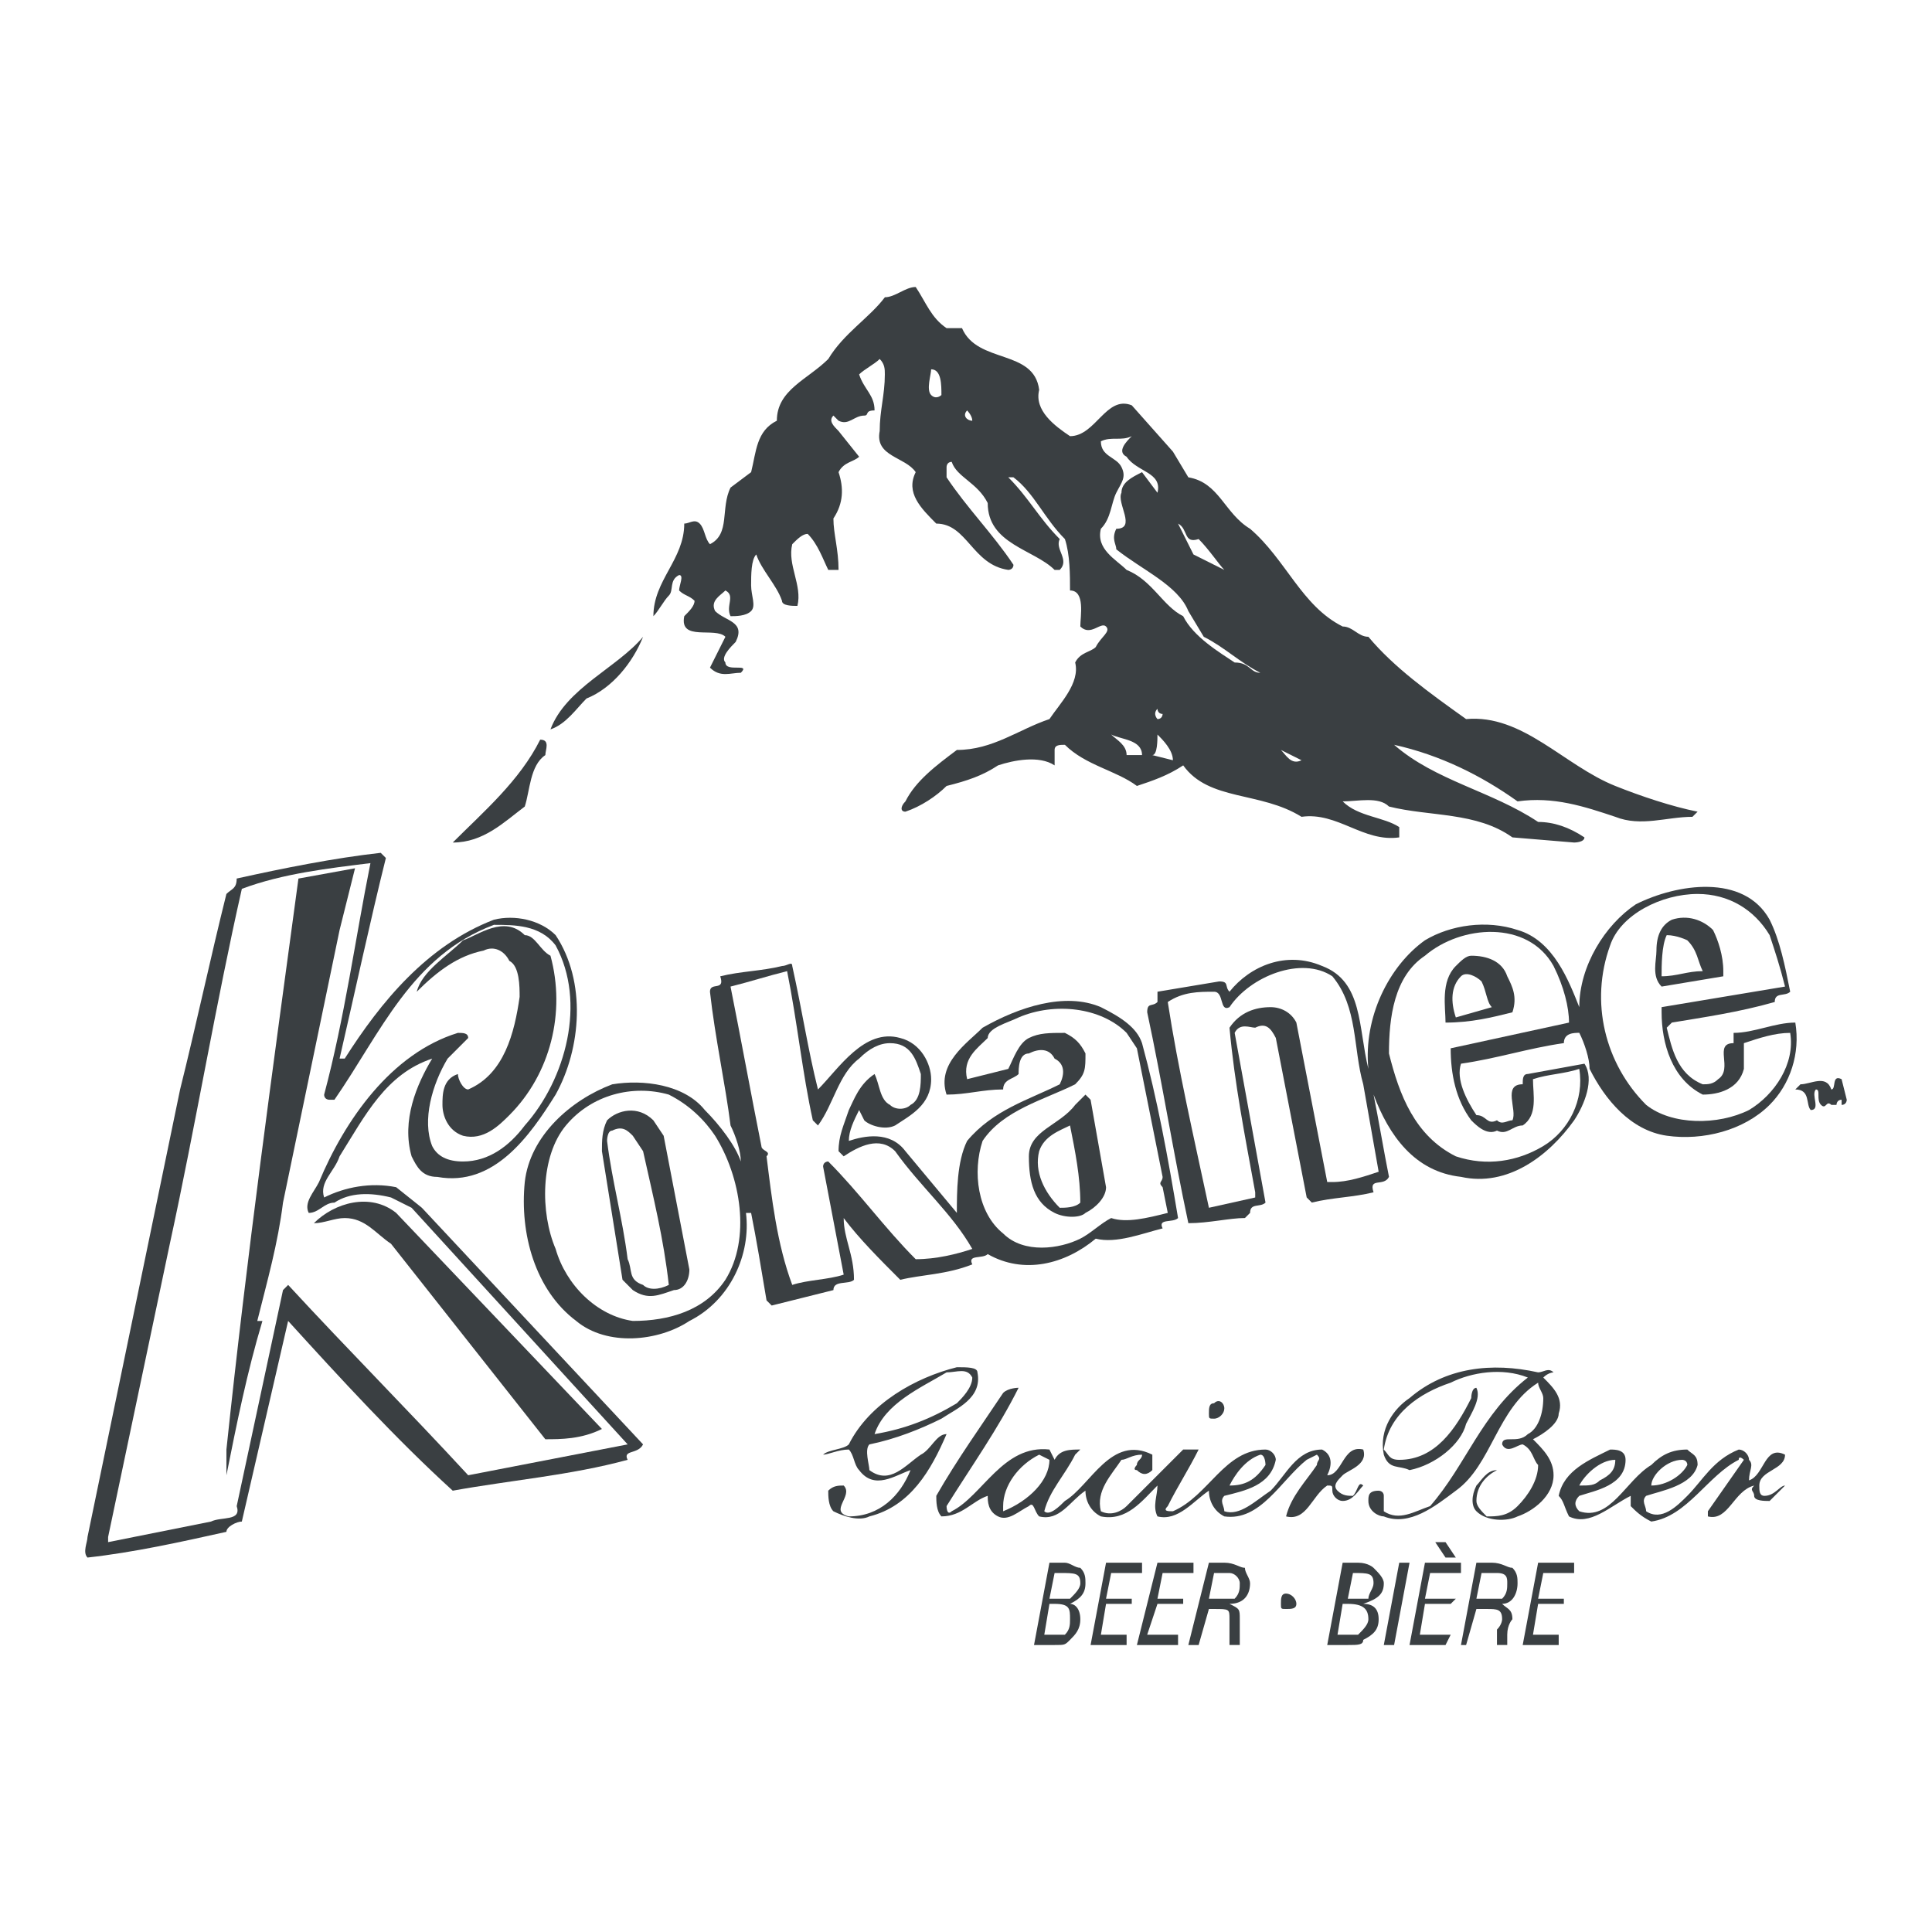
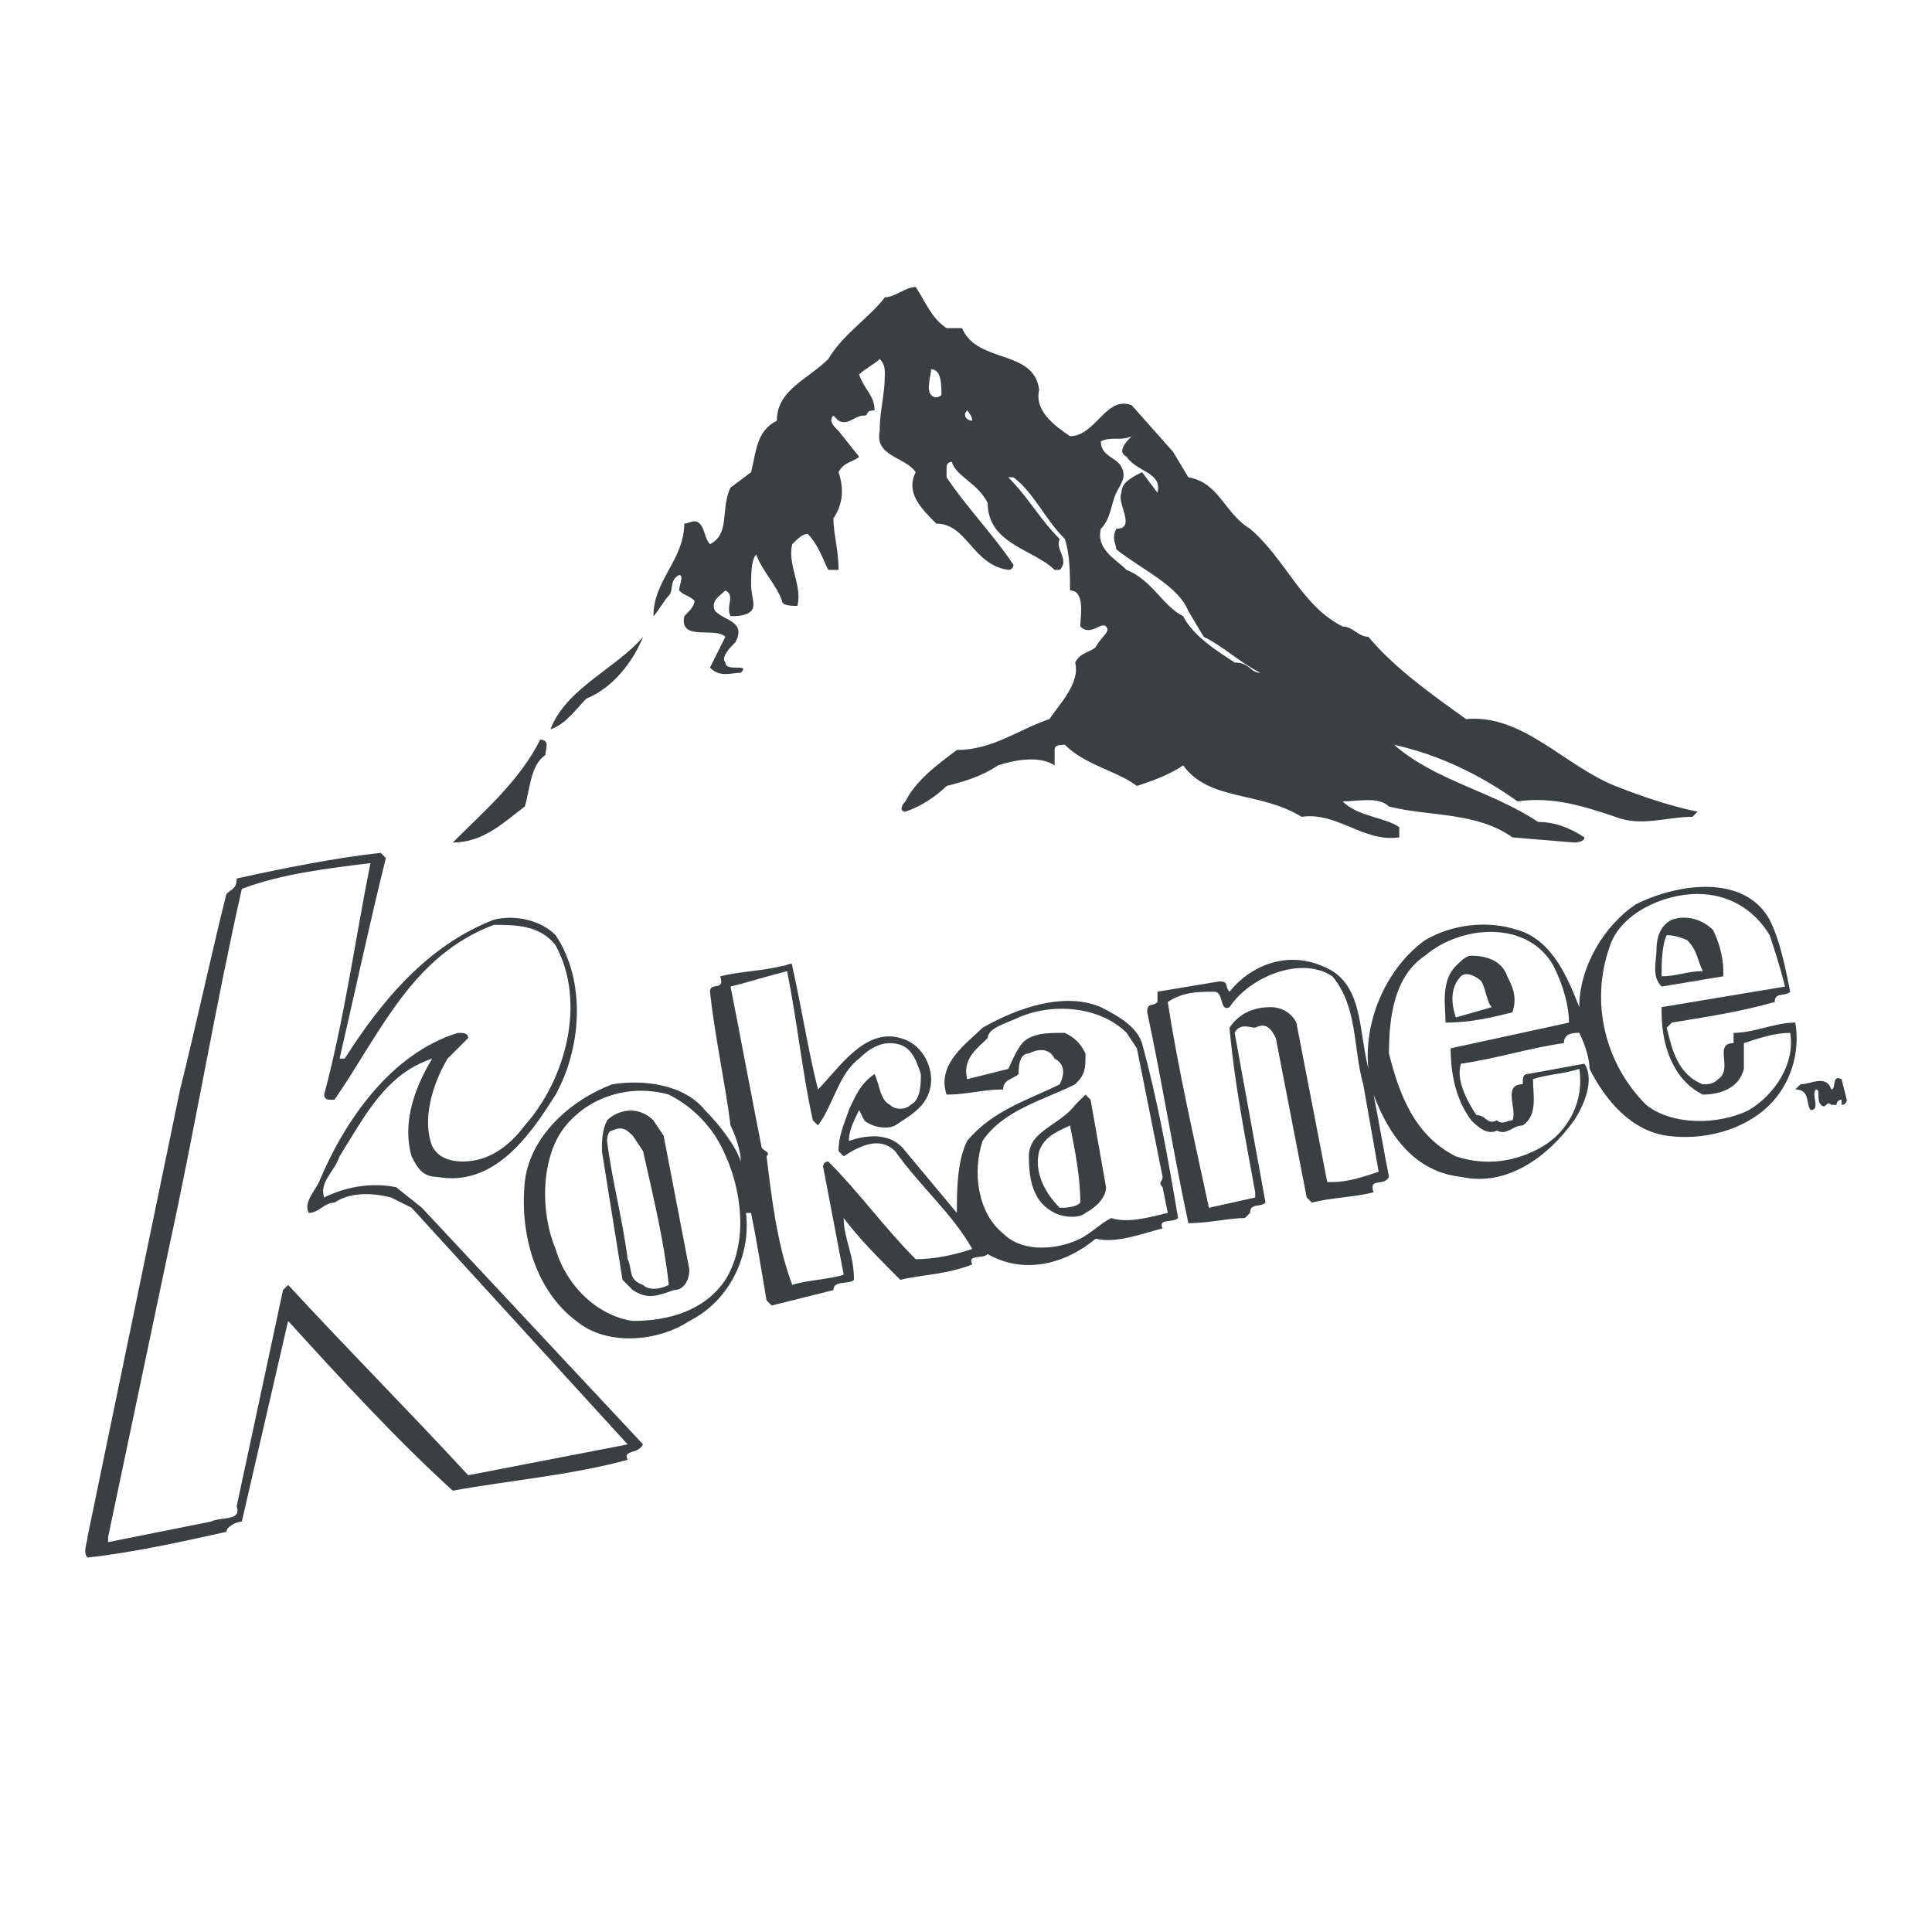
<svg xmlns="http://www.w3.org/2000/svg" width="2500" height="2500" viewBox="0 0 192.756 192.756">
  <g fill-rule="evenodd" clip-rule="evenodd">
    <path fill="#fff" d="M0 0h192.756v192.756H0V0z" />
    <path d="M179.119 102.023c-2.053 0-4.105 1.027-6.158 1.027v1.025c-2.053 0 0 2.566-1.539 3.594-.514.512-1.027.512-1.539.512-2.566-1.025-3.08-3.592-3.594-5.645l.514-.514c3.08-.514 6.672-1.025 10.264-2.053 0-1.025 1.027-.514 1.541-1.025-.514-2.567-1.027-5.133-2.053-7.186-2.566-4.619-9.238-3.593-13.344-1.54-3.08 2.053-5.646 6.159-5.646 10.265-1.025-2.566-2.566-6.672-6.158-7.699-3.08-1.026-6.672-.513-9.238 1.026-3.592 2.566-6.158 7.698-5.645 12.831-1.027-4.105-.514-8.725-4.619-10.265-3.594-1.54-7.186 0-9.238 2.567-.514-.514 0-1.027-1.025-1.027l-6.16 1.027v1.025c-.512.514-1.025 0-1.025 1.027 1.539 7.184 2.566 13.855 4.105 21.041 2.053 0 4.105-.514 5.645-.514l.514-.514c0-1.025 1.027-.512 1.539-1.025-1.025-5.646-2.053-11.291-3.078-16.936.514-1.027 1.539-.514 2.053-.514 1.025-.514 1.539 0 2.053 1.025l3.08 15.91.512.514c2.053-.514 4.107-.514 6.16-1.027-.514-1.539 1.025-.512 1.539-1.539-.514-2.566-1.027-5.645-1.539-8.211 1.539 4.105 4.105 7.697 8.725 8.211 4.617 1.027 8.725-2.053 11.289-5.645 1.027-1.541 2.055-4.105 1.027-5.646l-5.645 1.027c-.514 0-.514.514-.514 1.025-2.053 0-.514 2.566-1.027 3.594-.514 0-1.025.512-1.539 0-1.027.512-1.027-.514-2.053-.514-1.027-1.539-2.053-3.592-1.539-5.133 3.592-.512 6.672-1.539 10.264-2.053 0-1.025 1.025-1.025 1.539-1.025.514 1.025 1.027 2.566 1.027 3.592 1.539 3.08 4.105 6.158 7.697 6.672 3.594.514 7.699-.514 10.266-3.08 2.05-2.048 3.076-5.126 2.562-8.207zm-33.871-.513c-.514-1.539-.514-3.078.514-4.105.512-.514 1.539 0 2.053.514.512 1.027.512 2.053 1.025 2.566l-3.592 1.025zm20.529-4.106c0-1.026 0-3.079.512-4.105 1.027 0 2.053.513 2.053.513 1.027 1.026 1.027 2.053 1.541 3.079-1.541 0-2.567.513-4.106.513z" fill="#3a3f42" />
    <path d="M157.564 106.643c-1.539.514-3.078.514-4.619 1.027 0 1.539.514 3.592-1.025 4.617-1.027 0-1.541 1.027-2.566.514-1.027.514-2.053-.514-2.566-1.025-1.539-2.053-2.053-4.619-2.053-7.186l11.805-2.566c0-1.539-.514-3.592-1.541-5.646-2.564-4.619-9.236-4.105-12.83-1.026-3.078 2.053-3.592 6.158-3.592 9.752 1.025 4.105 2.566 8.211 6.672 10.264 3.078 1.027 6.158.514 8.725-1.027 2.565-1.54 4.104-4.618 3.59-7.698zm-12.316-10.265c.514-.513 1.025-1.026 1.539-1.026 1.539 0 3.08.513 3.592 2.053.514 1.027 1.027 2.053.514 3.594-2.053.512-4.105 1.025-6.672 1.025 0-1.54-.512-4.106 1.027-5.646z" fill="#fff" />
    <path d="M117.535 121.525c-1.027-6.158-2.055-11.803-3.594-17.449-.514-1.539-2.053-2.566-4.105-3.592-3.592-1.539-8.211 0-11.805 2.053-1.539 1.539-4.618 3.592-3.592 6.672 2.053 0 3.592-.514 5.645-.514 0-1.025 1.027-1.025 1.541-1.539 0-.514 0-2.053 1.025-2.053 1.027-.514 2.053-.514 2.566.514 1.027.512 1.027 1.539.514 2.564-3.08 1.541-6.672 2.566-9.238 5.646-1.026 2.053-1.026 5.131-1.026 7.184l-5.132-6.158c-1.54-2.053-4.105-1.539-5.646-1.025 0-1.027.514-2.053 1.026-3.08l.514 1.027c.513.512 2.053 1.025 3.079.512 1.54-1.025 3.593-2.053 3.593-4.617 0-1.541-1.027-3.594-3.08-4.107-3.592-1.025-6.159 3.08-8.211 5.133-1.026-4.105-1.54-7.697-2.566-12.317 0-.513-.513 0-1.026 0-2.053.513-4.105.513-6.158 1.026.513 1.541-1.026.514-1.026 1.541.513 4.617 1.54 9.236 2.053 13.342.513 1.027 1.026 2.566 1.026 3.594-.513-1.541-2.053-3.594-3.592-5.133-2.053-2.566-6.159-3.078-9.238-2.566-4.106 1.541-8.212 5.133-8.725 9.752-.514 5.133 1.026 10.777 5.132 13.857 3.079 2.564 8.211 2.053 11.291 0 4.105-2.053 6.158-6.672 5.645-10.779h.513c.514 2.566 1.026 5.646 1.54 8.727l.513.512 6.159-1.539c0-1.027 1.54-.514 2.053-1.027 0-2.564-1.027-4.105-1.027-6.158 1.54 2.053 3.593 4.105 5.646 6.158 2.053-.512 4.619-.512 7.186-1.539-.514-1.025 1.025-.514 1.539-1.025 3.592 2.053 7.699 1.025 10.777-1.541 2.053.514 4.619-.512 6.672-1.025-.516-1.031 1.025-.517 1.539-1.031zm-53.375 6.672c-1.54-.514-1.026-1.539-1.54-2.566-.513-4.105-1.539-7.697-2.053-11.803 0 0 0-1.027.514-1.027 1.026-.514 1.539 0 2.053.514l1.026 1.539c1.026 4.619 2.053 8.725 2.566 13.344-1.027.513-2.053.513-2.566-.001zm41.57-7.697c-1.541-1.541-2.566-3.594-2.053-5.646.512-1.539 2.053-2.053 3.078-2.566.514 2.566 1.027 5.133 1.027 7.699-.512.513-1.538.513-2.052.513z" fill="#3a3f42" />
    <path d="M71.345 113.314c-1.026-1.539-2.566-3.08-4.619-4.105-3.592-1.027-7.698 0-10.264 3.078-2.566 3.08-2.566 8.725-1.026 12.318 1.026 3.592 4.105 6.672 7.698 7.186 3.592 0 7.185-1.027 9.238-4.107 2.565-4.106 1.539-10.264-1.027-14.37zm-4.106 15.397c-1.54.514-2.566 1.027-4.105 0l-1.026-1.027-2.053-12.83c0-1.025 0-2.053.513-3.078 1.026-1.027 3.08-1.541 4.619 0l1.026 1.539 2.566 13.344c0 1.025-.514 2.052-1.54 2.052z" fill="#fff" />
    <path d="M91.36 28.634c1.027 1.54 1.54 3.079 3.08 4.106h1.54c1.541 3.592 7.185 2.053 7.699 6.158-.514 2.053 1.539 3.593 3.078 4.619 2.566 0 3.594-4.105 6.16-3.079l4.105 4.619 1.539 2.566c3.08.513 3.592 3.593 6.158 5.132 3.592 3.08 5.133 7.698 9.238 9.751 1.027 0 1.539 1.026 2.566 1.026 2.566 3.079 6.158 5.645 9.75 8.211 5.646-.513 9.752 4.619 14.885 6.672 2.564 1.026 5.645 2.053 8.211 2.566l-.514.513c-2.566 0-5.133 1.026-7.697 0-3.08-1.026-6.16-2.053-9.752-1.54-3.592-2.566-7.697-4.619-12.316-5.646 4.105 3.592 9.75 4.619 14.369 7.698 1.539 0 3.08.513 4.619 1.54 0 .513-1.027.513-1.027.513l-6.158-.513c-3.592-2.566-8.211-2.053-12.316-3.079-1.027-1.027-3.08-.513-4.619-.513 1.539 1.54 4.105 1.54 5.645 2.566v1.026c-3.592.513-6.158-2.566-9.75-2.053-4.105-2.566-9.238-1.54-11.805-5.132-1.539 1.026-3.078 1.54-4.619 2.053-2.053-1.54-5.131-2.053-7.184-4.105-.514 0-1.027 0-1.027.513v1.54c-1.539-1.026-4.105-.513-5.645 0-1.541 1.026-3.08 1.54-5.133 2.053-1.026 1.026-2.566 2.053-4.106 2.566-.513 0-.513-.513 0-1.026 1.026-2.053 3.08-3.593 5.132-5.132 3.593 0 6.159-2.053 9.237-3.08 1.027-1.54 3.08-3.592 2.566-5.646.514-1.026 1.539-1.026 2.053-1.539.514-1.026 1.539-1.54 1.027-2.053-.514-.514-1.541 1.026-2.566 0 0-1.027.514-3.593-1.027-3.593 0-1.54 0-3.593-.512-5.132-2.055-2.053-3.08-4.619-5.133-6.159h-.514c2.053 2.053 3.08 4.106 5.133 6.159-.514 1.026 1.025 2.053 0 3.08h-.514c-2.053-2.053-6.672-2.566-6.672-6.672-1.025-2.053-3.079-2.566-3.592-4.106-.513 0-.513.513-.513.513v1.026c2.053 3.08 4.619 5.646 6.672 8.725 0 .513-.514.513-.514.513-3.592-.513-4.105-4.619-7.185-4.619-1.54-1.54-3.08-3.08-2.053-5.132-1.026-1.54-4.105-1.54-3.592-4.106 0-2.053.513-3.592.513-5.645 0-.513 0-1.026-.513-1.54-.513.513-1.54 1.026-2.053 1.54.514 1.54 1.54 2.053 1.54 3.592-1.026 0-.513.514-1.026.514-1.026 0-1.54 1.026-2.566.513l-.513-.513c-.513.513 0 1.026.513 1.539l2.053 2.566c-.513.513-1.54.513-2.053 1.54.513 1.54.513 3.08-.513 4.619 0 1.54.513 3.079.513 5.132h-1.026c-.513-1.026-1.026-2.566-2.053-3.593-.514 0-1.026.513-1.54 1.026-.513 2.053 1.026 4.106.514 6.159-.514 0-1.54 0-1.54-.513-.513-1.54-2.053-3.079-2.565-4.619-.514.514-.514 2.053-.514 3.08s.514 2.053 0 2.566c-.513.513-1.54.513-2.053.513-.513-1.026.513-2.053-.513-2.566-.513.513-1.54 1.026-1.026 2.053 1.026 1.026 3.079 1.026 2.053 3.079-.513.514-1.54 1.54-1.026 2.053 0 1.026 2.566 0 1.54 1.026-1.026 0-2.053.514-3.079-.513l1.54-3.079c-1.026-1.026-4.619.513-4.106-2.053.514-.513 1.027-1.026 1.027-1.54-.513-.513-1.027-.513-1.54-1.026 0-.513.513-1.54 0-1.54-1.026.513-.513 1.54-1.026 2.053s-1.026 1.54-1.54 2.053c0-3.592 3.079-5.645 3.079-9.238.514 0 1.027-.513 1.54 0s.513 1.54 1.026 2.053c2.053-1.026 1.026-3.592 2.053-5.646l2.053-1.54c.514-2.053.514-4.106 2.566-5.132 0-3.079 3.079-4.105 5.132-6.158 1.54-2.566 4.106-4.106 5.646-6.159 1.023.002 2.049-1.024 3.076-1.024zM64.16 63.533c-1.026 2.565-3.079 5.132-5.646 6.158-1.026 1.026-2.053 2.566-3.593 3.079 1.54-4.105 6.672-6.158 9.239-9.237zM54.409 75.336c-1.54 1.026-1.54 3.592-2.053 5.132-2.053 1.54-4.106 3.592-7.186 3.592 3.08-3.079 6.672-6.159 8.725-10.264 1.026.001.514 1.027.514 1.54z" fill="#3a3f42" />
    <path d="M93.926 39.412s-.513.513-1.026 0c-.513-.514 0-2.053 0-2.566 1.026-.001 1.026 1.539 1.026 2.566zM97.006 41.977c-.514 0-1.027-.513-.514-1.026 0 0 .514.513.514 1.026zM112.402 45.57c1.025 1.54 3.592 1.54 3.078 3.592l-1.539-2.053c-1.025.513-2.053 1.026-2.053 2.053-.514 1.027 1.539 3.593-.514 3.593-.514 1.026 0 1.54 0 2.053 2.566 2.053 6.16 3.593 7.186 6.159l1.539 2.566c2.053 1.026 3.594 2.565 5.646 3.592-1.027 0-1.027-1.026-2.566-1.026-1.539-1.026-4.105-2.565-5.133-4.619-2.053-1.026-3.078-3.592-5.645-4.619-1.027-1.026-3.08-2.053-2.566-4.106 1.025-1.026 1.025-2.566 1.539-3.593.514-1.026 1.027-1.54.514-2.566s-2.053-1.026-2.053-2.566c1.025-.513 2.053 0 3.08-.513-.513.513-1.54 1.54-.513 2.053z" fill="#fff" />
-     <path d="M119.588 53.781c1.025 1.026 2.053 2.566 2.564 3.08-1.025-.513-2.053-1.026-3.078-1.54l-1.539-3.079c1.026.513.512 2.052 2.053 1.539zM126.258 67.125h-.512.512zM115.994 71.23s0 .513-.514.513c0 0-.512-.513 0-1.026 0 0 0 .513.514.513zM117.021 75.85l-2.053-.513c.512 0 .512-1.54.512-2.053.514.513 1.541 1.539 1.541 2.566zM113.941 75.336h-1.539c0-1.026-1.027-1.54-1.541-2.053 1.028.514 3.08.514 3.08 2.053zM127.285 74.31h-.514.514zM129.852 75.85c-1.027.513-1.541-.513-2.053-1.026l2.053 1.026z" fill="#fff" />
    <path d="M38.499 85.601c-1.539 6.158-3.079 13.344-4.619 20.016h.513c3.593-5.646 8.211-11.292 14.883-13.858 2.053-.513 4.619 0 6.159 1.54 3.079 4.619 2.566 11.291 0 15.91-2.566 4.105-6.159 9.238-11.804 8.211-1.54 0-2.053-1.025-2.566-2.053-1.026-3.592.513-7.186 2.053-9.75-4.619 1.539-6.672 5.645-9.238 9.75-.513 1.539-2.053 2.566-1.54 4.105 2.053-1.025 4.619-1.539 7.185-1.025l2.566 2.053 22.068 23.607c-.513 1.025-2.053.514-1.54 1.539-5.645 1.541-11.804 2.053-17.449 3.08-5.645-5.133-11.291-11.291-16.423-16.936l-4.619 20.016c-.513 0-1.54.512-1.54 1.025-4.619 1.027-9.238 2.053-13.857 2.566-.513-.514 0-1.539 0-2.053l9.238-44.65c1.54-6.158 3.079-13.344 4.619-19.502.513-.513 1.026-.513 1.026-1.539 4.619-1.026 9.751-2.053 14.37-2.566l.515.514z" fill="#3a3f42" />
    <path d="M36.959 86.114c-1.54 7.698-2.566 15.396-4.619 23.095 0 .514.513.514.513.514h.514c4.619-6.672 7.698-14.371 15.91-17.45 2.053 0 4.619 0 6.159 2.053 3.079 5.646 1.026 13.345-3.079 17.962-1.54 2.053-3.593 3.594-6.159 3.594-1.54 0-2.566-.514-3.08-1.541-1.026-2.564 0-6.158 1.54-8.723l2.053-2.055c0-.512-.513-.512-1.027-.512-6.671 2.053-11.291 8.725-13.857 14.883-.513 1.025-1.539 2.053-1.026 3.078 1.026 0 1.54-1.025 2.566-1.025 1.54-1.027 3.593-1.027 5.646-.514l2.053 1.027 21.555 23.607-15.909 3.08c-6.159-6.672-11.804-12.318-17.963-18.99l-.513.514-4.619 21.555c.513 1.541-1.54 1.027-2.566 1.541l-10.264 2.053v-.514l6.158-29.254c2.566-11.805 4.619-24.121 7.185-35.412 4.105-1.54 8.723-2.053 12.829-2.566z" fill="#fff" />
-     <path d="M28.235 119.986c-.514 4.105-1.54 7.697-2.566 11.805h.513c-1.54 5.131-2.566 10.264-3.592 15.396v-2.566c2.053-19.502 4.619-37.979 7.185-56.967l5.646-1.026-1.54 6.158-5.646 27.2zM54.921 95.352c1.54 5.646 0 11.805-4.105 15.91-1.026 1.025-2.566 2.566-4.619 2.053-1.54-.514-2.053-2.053-2.053-3.08 0-1.025 0-2.564 1.54-3.078 0 .514.514 1.539 1.027 1.539 3.592-1.539 4.619-5.645 5.132-9.238 0-1.025 0-3.079-1.026-3.592-.513-1.026-1.54-1.54-2.566-1.026-2.566.513-4.619 2.052-6.672 4.107.513-2.055 3.079-3.594 4.619-5.133 1.54-.513 4.105-2.566 6.159-.513 1.025-.002 1.538 1.537 2.564 2.051z" fill="#3a3f42" />
    <path d="M178.607 103.051c-1.541 0-3.08.512-4.619 1.025v2.566c-.514 2.053-2.566 2.566-4.105 2.566-3.08-1.539-4.105-5.133-4.105-8.211v-.514l12.316-2.053c-.514-2.054-1.027-3.593-1.539-5.133-1.541-2.566-4.107-4.106-7.186-4.106-3.592 0-7.699 2.053-8.725 5.132-2.053 5.646-.514 11.804 3.592 15.909 2.566 2.053 7.186 2.053 10.264.514 2.566-1.537 4.619-4.617 4.107-7.695zm-13.343-8.213c0-1.54.514-2.566 1.539-3.079 1.539-.513 3.08 0 4.105 1.026.514 1.026 1.027 2.566 1.027 4.105v.514l-6.158 1.027c-1.027-1.027-.513-2.566-.513-3.593zM132.93 97.404c2.566 3.08 2.055 7.186 3.08 10.777l1.539 8.725c-1.539.514-3.078 1.027-4.619 1.027h-.512l-3.08-15.91c-.514-1.025-1.539-1.539-2.566-1.539-1.539 0-3.078.514-4.105 2.053.514 5.645 1.539 10.777 2.566 16.422v.514l-4.619 1.027c-1.539-7.186-3.078-13.857-4.105-20.529 1.539-1.025 3.08-1.025 4.619-1.025 1.025 0 .514 2.053 1.539 1.539 2.052-3.081 7.185-5.133 10.263-3.081z" fill="#fff" />
    <path d="M184.252 109.723s0 .512-.514.512v-.512c-.512 0-.512.512-.512.512h-.514c-.514-.512-.514.514-1.027 0-.514-.512 0-1.539-.514-1.539-.512.514.514 2.053-.512 2.053-.514-.514 0-2.053-1.541-2.053l.514-.514c1.027 0 2.566-1.025 3.08.514.514 0 0-1.539 1.025-1.025l.515 2.052z" fill="#3a3f42" />
    <path d="M115.994 118.447c-.514-.514 0-.514 0-1.027l-2.566-12.83-1.025-1.539c-2.566-2.566-7.186-3.08-10.777-1.541-1.027.514-3.08 1.027-3.08 2.053-1.025 1.027-2.566 2.055-2.053 4.107l4.105-1.027c.514-1.025 1.027-2.566 2.053-3.08 1.027-.512 2.053-.512 3.594-.512 1.025.512 1.539 1.025 2.053 2.053 0 1.539 0 2.053-1.027 3.078-3.08 1.541-7.186 2.566-9.238 5.646-1.025 3.078-.512 7.184 2.053 9.238 2.053 2.053 5.646 1.539 7.699.512 1.025-.512 2.053-1.539 3.078-2.053 1.541.514 3.594 0 5.646-.514l-.515-2.564zm-7.697 2.565c-.514.514-2.053.514-3.08 0-2.053-1.025-2.566-3.078-2.566-5.645s3.08-3.08 4.619-5.133l1.027-1.025.512.514 1.541 8.725c0 1.025-1.028 2.052-2.053 2.564zM78.53 96.891c1.026 5.133 1.539 10.266 2.566 14.885l.513.512c1.54-2.053 2.053-5.131 4.105-6.67 1.027-1.027 2.053-1.541 3.08-1.541 2.053 0 2.566 1.541 3.079 3.08 0 1.025 0 2.566-1.026 3.078-.513.514-1.54.514-2.053 0-1.026-.512-1.026-2.053-1.54-3.078-1.54 1.025-2.053 2.566-2.566 3.592-.513 1.539-1.026 2.566-1.026 4.105l.513.514c1.54-1.027 3.593-2.053 5.132-.514 2.566 3.594 5.646 6.158 7.699 9.752-1.54.514-3.593 1.025-5.646 1.025-3.079-3.078-5.646-6.672-8.725-9.75 0 0-.513 0-.513.514l2.053 10.777c-1.54.512-3.592.512-5.132 1.025-1.539-4.105-2.053-8.725-2.565-12.83.513-.514-.514-.514-.514-1.027-1.026-5.131-2.053-10.777-3.079-15.908 2.052-.514 3.592-1.028 5.645-1.541z" fill="#fff" />
-     <path d="M39.525 121.012l20.529 21.557c-2.053 1.025-4.106 1.025-5.646 1.025l-15.396-19.502c-1.54-1.025-2.566-2.566-4.619-2.566-1.026 0-2.053.514-3.079.514 2.053-2.054 5.645-3.081 8.211-1.028zM153.459 136.922c.514 0 1.027-.514 1.539 0 0 0-.512 0-1.025.514 1.025 1.025 2.053 2.053 1.539 3.592 0 1.027-1.539 2.053-2.566 2.566 1.027 1.027 2.053 2.053 2.053 3.594 0 2.053-2.053 3.592-3.592 4.105-1.027.514-3.08.514-4.105-.514-.514-.514-.514-1.539 0-2.566.514-.514 1.025-1.539 2.053-1.539-1.027.514-2.053 1.539-2.053 3.078 0 .514.514 1.027 1.025 1.541 1.027 0 2.053 0 3.08-1.027 1.027-1.025 2.053-2.566 2.053-4.105-.514-.514-.514-1.539-1.539-2.053-.514 0-1.541 1.025-2.053 0 0-1.027 1.539 0 2.566-1.027 1.025-.512 1.539-2.053 1.539-3.592 0-.514-.514-1.027-.514-1.539-4.105 2.566-4.619 8.211-8.211 10.777-2.053 1.539-4.619 3.592-7.186 2.566-.514 0-1.539-.514-1.539-1.541 0-.512 0-1.025 1.025-1.025 0 0 .514 0 .514.514v1.539c1.539 1.027 3.08 0 4.619-.514 3.592-4.105 5.133-9.238 9.752-12.83-2.566-1.027-5.646-.514-7.699.514-3.078 1.025-6.158 3.078-6.672 6.672.514.512.514 1.025 1.539 1.025 3.594 0 5.646-3.078 7.186-6.158 0 0 0-1.027.514-1.027.514 1.027-.514 2.566-1.027 3.594-.512 2.053-3.078 4.105-5.645 4.619-1.027-.514-2.053 0-2.566-1.541-.514-2.564 1.027-4.617 2.566-5.645 3.592-3.081 8.211-3.593 12.83-2.567zM93.926 141.541c1.54-1.025 4.105-2.053 3.593-4.619 0-.514-1.027-.514-2.054-.514-4.106 1.027-8.725 3.594-10.778 7.699-.513.514-2.053.514-2.566 1.025.513 0 1.54-.512 2.566-.512.514.512.514 1.539 1.026 2.053 1.54 2.053 3.593.514 5.132 0-1.026 2.566-3.079 4.619-6.159 4.619-2.053-.514.514-2.053-.513-3.08-.513 0-1.026 0-1.54.514 0 .514 0 1.539.513 2.053 1.026.514 2.566 1.027 3.593.514 4.105-1.027 6.159-4.619 7.698-8.213-1.026 0-1.54 1.541-2.566 2.053-1.54 1.027-3.079 3.08-5.132 1.541 0-.514-.513-2.053 0-2.566 2.568-.514 5.134-1.54 7.187-2.567zm.513-4.619c1.026 0 2.053-.514 2.566.514 0 1.025-1.027 2.053-1.54 2.566-2.566 1.539-5.132 2.566-8.211 3.078 1.027-3.078 4.619-4.619 7.185-6.158zM122.152 140.516c0 .512-.512 1.025-1.025 1.025s-.514 0-.514-.514c0-.512 0-1.025.514-1.025.514-.514 1.025 0 1.025.514zM134.984 149.24c-.514 0-1.027 0-1.541-.514s0-1.027.514-1.539c.514-.514 2.566-1.027 2.053-2.566-2.053-.514-2.053 2.566-3.592 2.566.512-1.027.512-2.055-.514-2.566-2.566 0-3.594 2.566-5.133 4.105-1.539 1.025-3.078 2.566-4.619 2.053 0-.514-.512-1.027 0-1.539 2.053-.514 4.619-1.027 5.133-3.594 0-.514-.514-1.025-1.027-1.025-4.105 0-5.645 4.619-9.236 6.158-.514 0-1.027 0-.514-.514 1.027-2.053 2.053-3.592 3.08-5.645h-1.541l-5.645 5.645c-.514.514-1.541 1.027-2.566.514-.514-2.053 1.025-3.592 2.053-5.133.514 0 1.027-.514 2.053-.514 0 .514-.514.514-.514 1.027 0 0-.512.514 0 .514.514.514 1.027.514 1.541 0v-1.541c-4.107-2.053-6.16 3.08-8.725 4.619-.514.514-1.541 1.541-2.055 1.027.514-2.053 2.055-3.592 3.08-5.646l.514-.512c-1.027 0-2.053 0-2.566 1.025l-.514-1.025c-4.619-.514-6.672 4.619-9.75 6.158-.513.514-.513-.514-.513-.514 2.566-4.105 5.133-7.697 7.186-11.805 0 0-1.027 0-1.541.514-2.053 3.08-4.618 6.672-6.671 10.266 0 .512 0 1.539.513 2.053 2.053 0 3.08-1.541 4.619-2.053 0 .512 0 1.539 1.027 2.053 1.025.514 2.053-.514 3.078-1.027.514-.514.514.514 1.027 1.027 2.053.514 3.078-1.541 4.619-2.566 0 1.025.512 2.053 1.539 2.566 2.566.514 4.105-1.541 5.645-3.08 0 1.027-.512 2.053 0 3.08 2.055.514 3.594-1.541 5.133-2.566 0 1.025.514 2.053 1.539 2.566 3.594.514 5.646-3.594 8.213-5.646l1.025-.514c.514.514 0 .514 0 1.027-1.025 1.539-2.566 3.08-3.08 5.133 2.055.514 2.566-2.053 4.107-3.08.512 0 .512 0 .512.514s.514 1.025 1.027 1.025c1.027 0 1.539-1.025 2.053-1.539-.514-.513-.514.515-1.026 1.028zm-9.238-4.107c.512 0 .512 1.027.512 1.027-1.025 1.539-2.053 2.053-3.592 2.053.514-1.025 1.539-2.567 3.08-3.08zm-25.662 5.646v-.514c0-2.053 1.541-4.105 3.594-5.133l1.025.514c0 2.053-2.053 4.106-4.619 5.133zM176.041 149.24c-.514 0-.514-.514-.514-1.027 0-1.539 2.566-1.539 2.566-3.08-2.053-1.025-2.053 2.055-3.594 2.566 0-1.025.514-1.539 0-2.053 0-.514-.512-1.025-1.025-1.025-2.566 1.025-3.592 3.078-5.133 4.619-1.025 1.025-2.564 2.566-4.105 1.539 0-.514-.514-1.027 0-1.539 1.541-.514 4.619-1.027 5.133-3.08 0-1.027-.514-1.027-1.027-1.539-1.539 0-2.564.512-3.592 1.539-2.566 1.539-4.105 5.646-7.186 4.619-.514-.514-.514-1.027 0-1.539 1.541-.514 4.619-1.027 4.619-3.594 0-1.025-1.025-1.025-1.539-1.025-2.053 1.025-4.619 2.053-5.133 4.619.514.512.514 1.025 1.027 2.053 2.053 1.025 4.105-1.027 6.158-2.053v1.025c.514.514 1.025 1.027 2.053 1.541 3.592-.514 5.645-4.619 8.725-6.16 0-.514.514 0 .514 0l-3.594 5.133v.514c2.053.514 2.566-2.566 4.619-3.08-.514.514 0 .514 0 1.027 0 .512 1.027.512 1.541.512l1.539-1.539c-.513 0-1.027 1.027-2.052 1.027zm-8.211-3.594s.512 0 .512.514c-.512 1.027-2.053 2.053-3.592 2.053 0-1.025 1.539-2.567 3.08-2.567zm-6.672 0c0 1.027-.514 1.541-1.541 2.053-.512.514-1.025.514-2.053.514.514-1.025 2.053-2.567 3.594-2.567zM104.189 163.096l.514-3.078h.514c1.539 0 1.539.512 1.539 1.539 0 .514 0 1.027-.512 1.539h-1.541-.514zm.514-3.592l.514-2.566h.514c1.539 0 2.053 0 2.053 1.027 0 .512-.514 1.025-1.027 1.539h-2.054zm-1.539 4.619h2.053c1.027 0 1.027 0 1.539-.514.514-.514 1.027-1.025 1.027-2.053s-.514-1.539-1.027-1.539c1.027-.514 1.541-1.027 1.541-2.053 0-.514 0-1.027-.514-1.541-.514 0-1.027-.512-1.539-.512h-1.541l-1.539 8.212zM110.861 156.938h3.08v-1.026h-3.591l-1.541 8.211h3.593v-1.027h-2.566l.514-3.078h2.566v-.514h-2.566l.511-2.566zM115.994 156.938h3.08v-1.026h-3.594l-2.052 8.211h4.107v-1.027h-3.08l1.025-3.078h2.567v-.514h-2.567l.514-2.566zM120.613 159.504l.514-2.566h1.539c.513 0 1.027.514 1.027 1.027 0 .512 0 1.025-.514 1.539h-2.053-.513zm-2.052 4.619h1.027l1.025-3.594h.514c1.539 0 1.539 0 1.539 1.027v2.566h1.027v-1.028-1.539c0-1.027 0-1.027-1.027-1.539 1.539 0 2.053-1.027 2.053-2.053 0-.514-.514-1.027-.514-1.541-.512 0-1.025-.512-2.053-.512h-1.539l-2.052 8.213zM128.311 158.99c-.512 0-.512.514-.512 1.027 0 .512 0 .512.512.512.514 0 1.027 0 1.027-.512 0-.513-.514-1.027-1.027-1.027zM133.443 163.096l.514-3.078h.514c1.539 0 2.053.512 2.053 1.539 0 .514-.514 1.027-1.027 1.539h-1.025-1.029zm1.028-3.592l.514-2.566c1.539 0 2.053 0 2.053 1.027 0 .512-.514 1.025-.514 1.539h-2.053zm-2.053 4.619h2.053c1.025 0 1.539 0 1.539-.514 1.027-.514 1.539-1.025 1.539-2.053s-.512-1.539-1.539-1.539c1.539-.514 2.053-1.027 2.053-2.053 0-.514-.514-1.027-1.025-1.541 0 0-.514-.512-1.541-.512h-1.539l-1.54 8.212zM140.629 155.912h-1.027l-1.54 8.211h1.028l1.539-8.211zM142.682 156.938h3.08v-1.025h-3.594l-1.539 8.211h3.592l.514-1.027h-3.078l.512-3.078h2.566l.514-.514h-3.08l.513-2.567zm.513-3.079l1.025 1.539h1.027l-1.027-1.539h-1.025zM147.301 159.504l.514-2.566h1.539c1.025 0 1.025.514 1.025 1.027 0 .512 0 1.025-.512 1.539h-2.566zm-1.539 4.619h.512l1.027-3.594h1.025c1.027 0 1.541 0 1.541 1.027 0 0 0 .514-.514 1.027v1.539h1.025v-1.028c0-1.025.514-1.539.514-1.539 0-1.027-.514-1.027-1.025-1.539 1.025 0 1.539-1.027 1.539-2.053 0-.514 0-1.027-.514-1.541-.514 0-1.025-.512-2.053-.512H147.3l-1.538 8.213zM153.973 156.938h3.078v-1.026h-3.592l-1.539 8.211h3.592v-1.027h-2.567l.514-3.078h2.566v-.514h-2.566l.514-2.566z" fill="#3a3f42" />
  </g>
</svg>